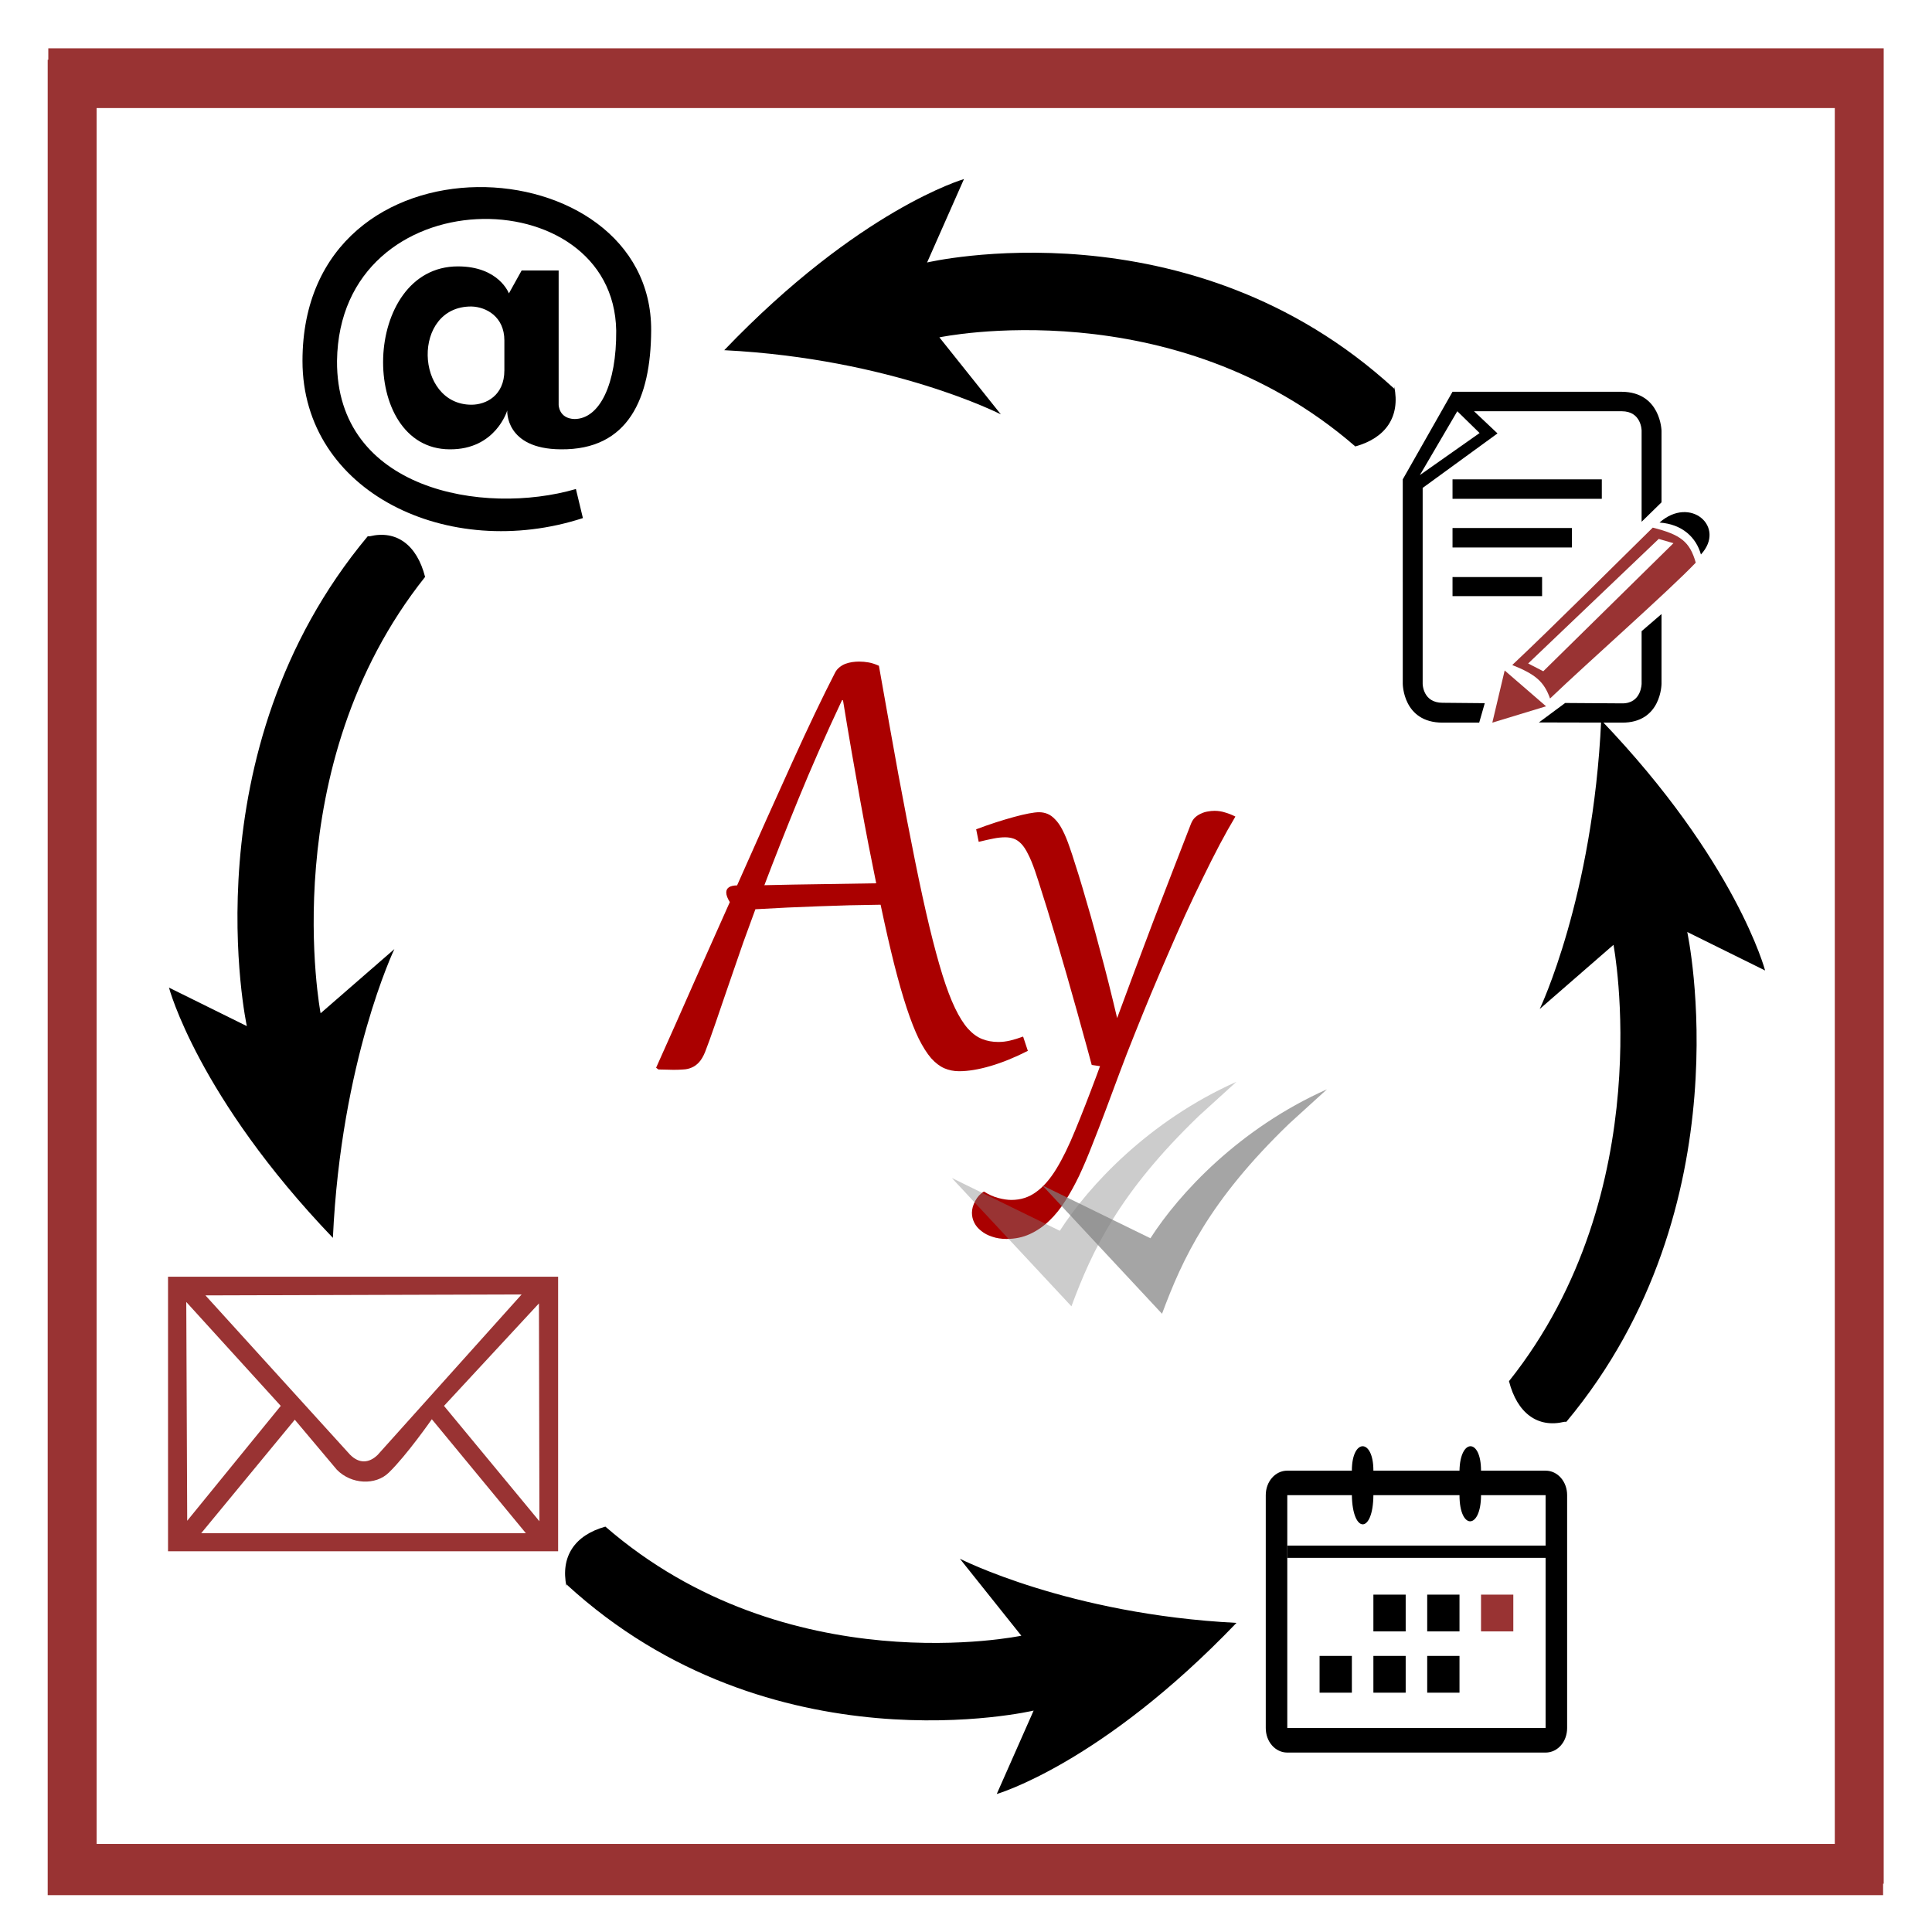
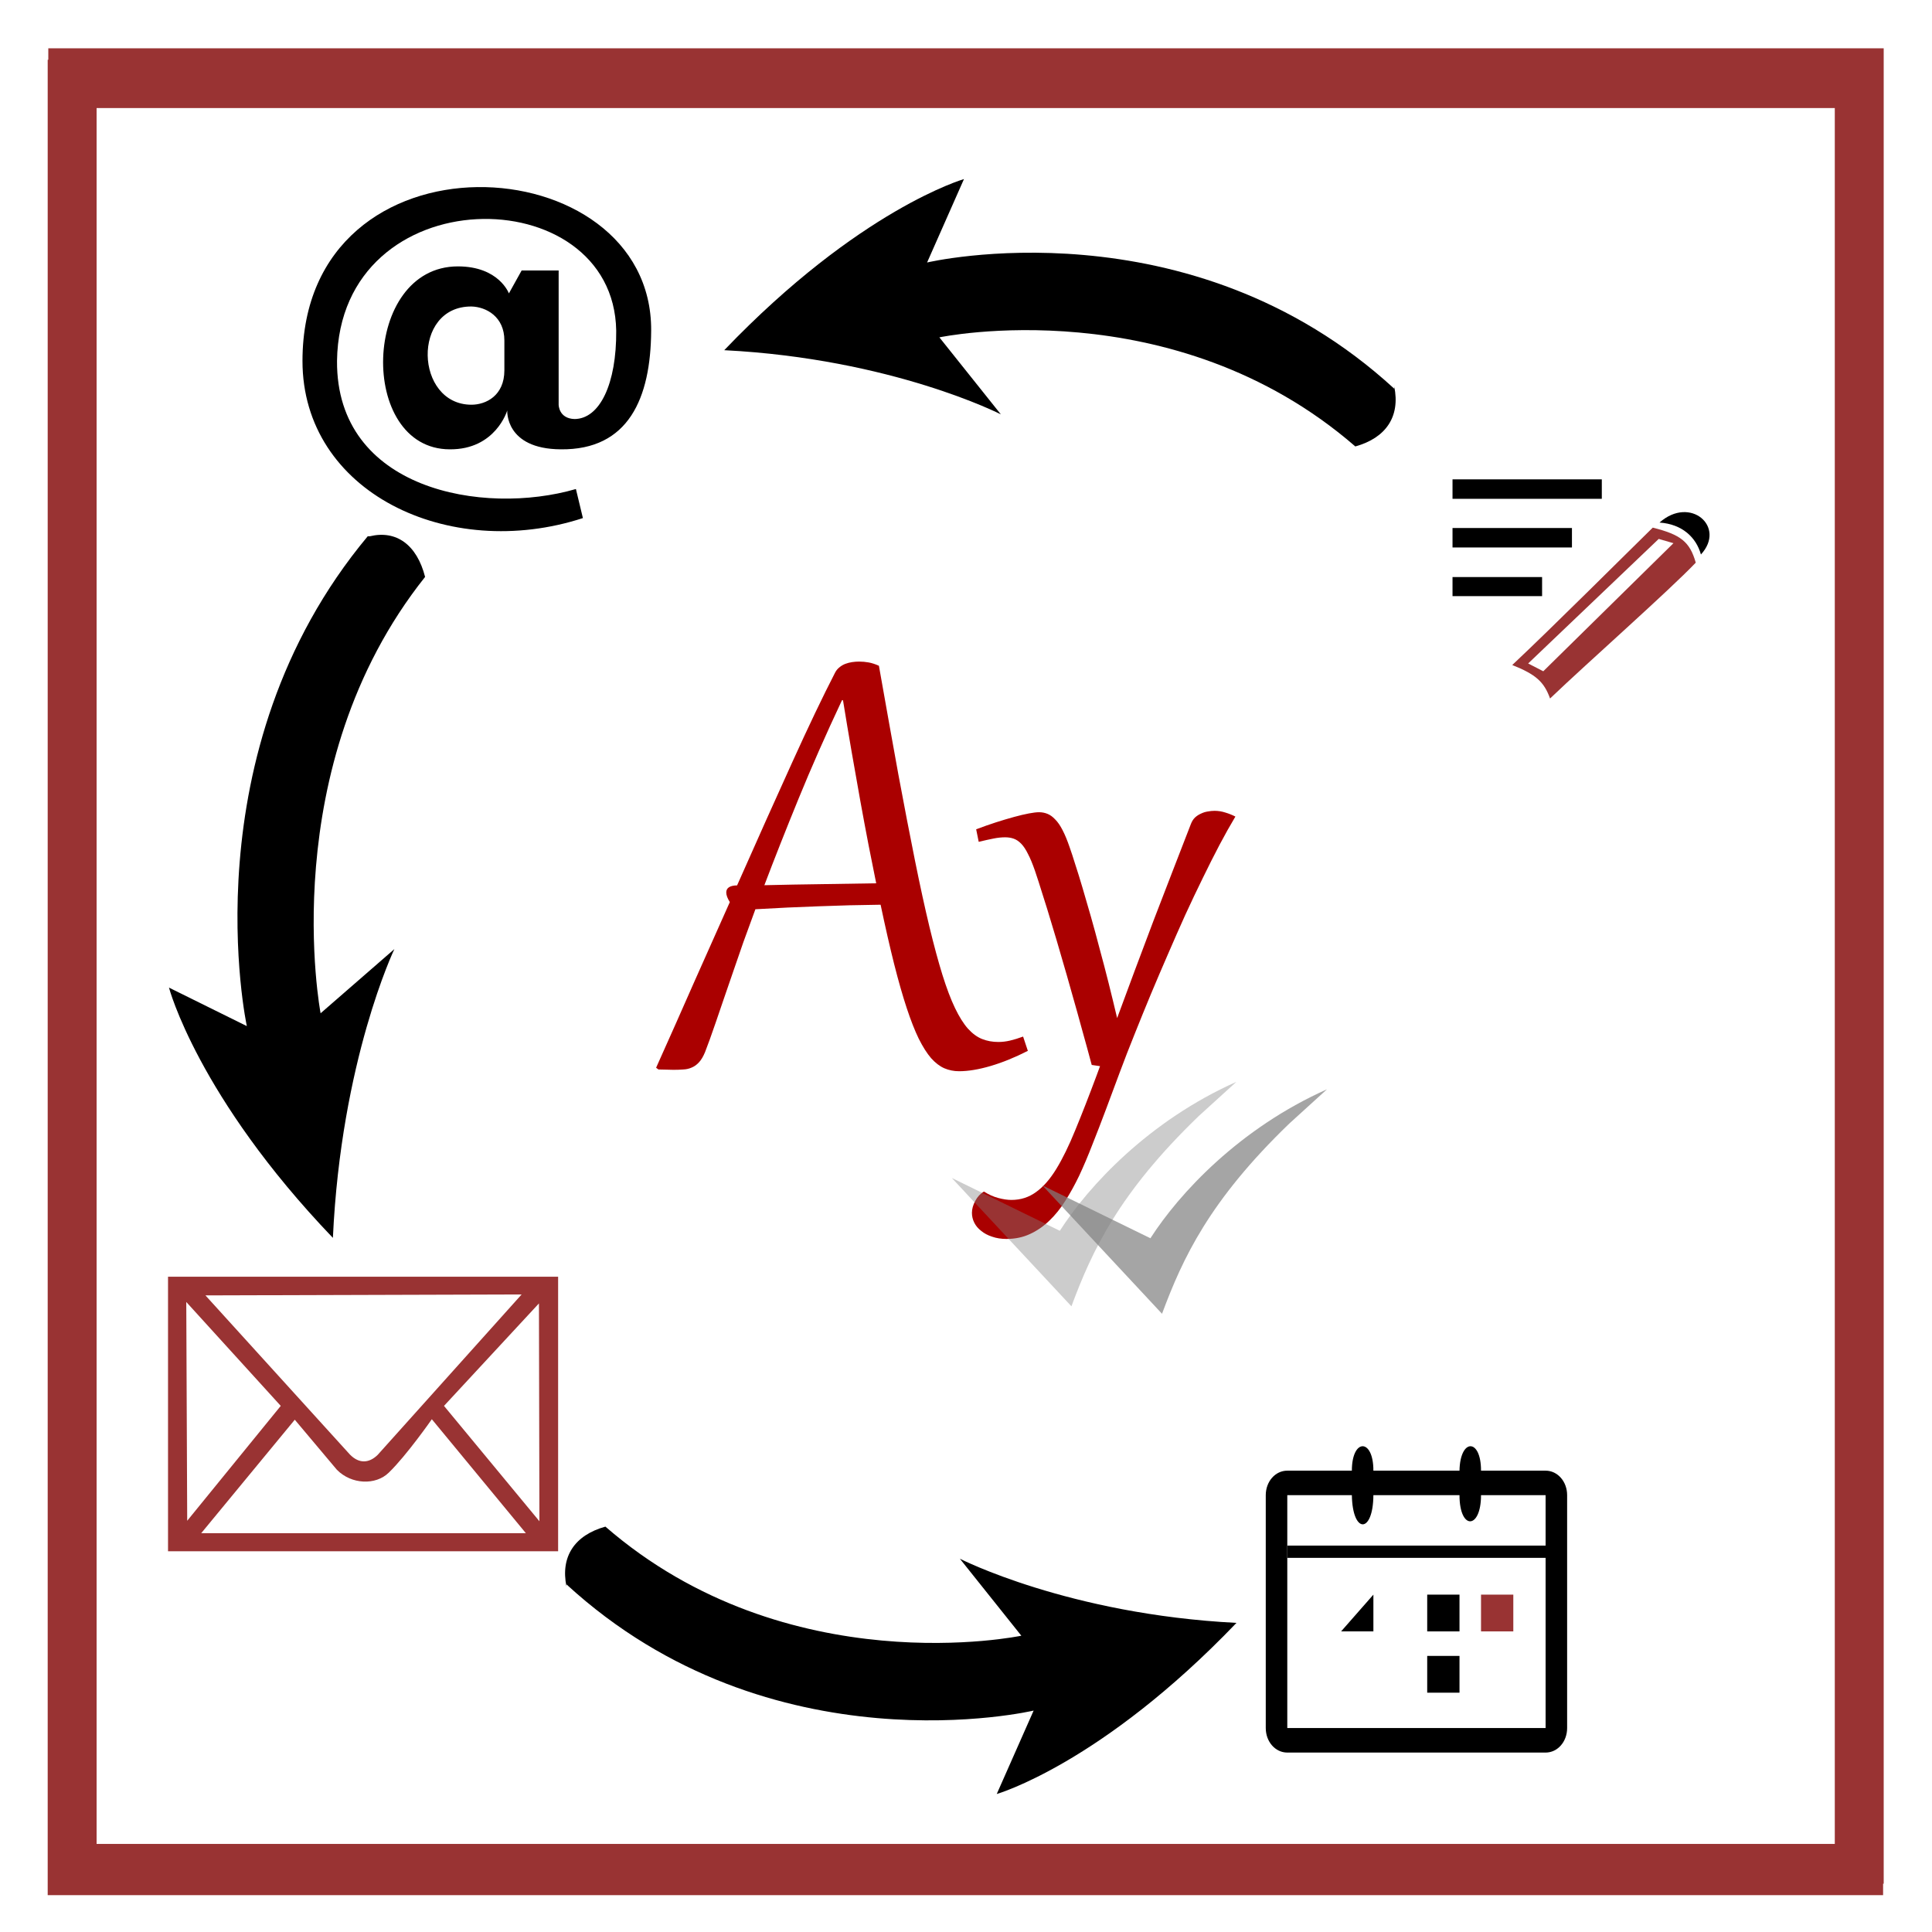
<svg xmlns="http://www.w3.org/2000/svg" xmlns:ns1="http://sodipodi.sourceforge.net/DTD/sodipodi-0.dtd" xmlns:ns2="http://www.inkscape.org/namespaces/inkscape" version="1.1" viewBox="0 0 1000 1000" id="svg899" ns1:docname="CRM.svg" ns2:version="1.2.2 (732a01da63, 2022-12-09)">
  <defs id="defs903">
    <linearGradient id="linearGradient1248" ns2:swatch="solid">
      <stop style="stop-color:#000000;stop-opacity:1;" offset="0" id="stop1246" />
    </linearGradient>
  </defs>
  <ns1:namedview pagecolor="#ffffff" bordercolor="#666666" borderopacity="1" objecttolerance="10" gridtolerance="10" guidetolerance="10" ns2:pageopacity="0" ns2:pageshadow="2" ns2:window-width="2560" ns2:window-height="1369" id="namedview901" showgrid="true" ns2:zoom="0.89802561" ns2:cx="-18.930418" ns2:cy="499.98574" ns2:window-x="-8" ns2:window-y="-8" ns2:window-maximized="1" ns2:current-layer="svg899" ns2:showpageshadow="2" ns2:pagecheckerboard="0" ns2:deskcolor="#d1d1d1">
    <ns2:grid type="xygrid" id="grid912" />
  </ns1:namedview>
  <path style="fill:#993333;stop-color:#000000;fill-opacity:1" d="M 25 25 L 25 975 L 975 975 L 975 25 L 25 25 z M 50 50 L 950 50 L 950 954.412 L 50 954.412 L 50 50 z " id="path897" />
-   <path ns2:connector-curvature="0" d="m 839.395,212.854 h -76.446 l 12.157,11.484 -38.738,28.207 v 101.344 c 0,0 -0.002,9.872 10.303,9.872 l 21.842,0.201 -2.885,10.074 h -18.957 c -20.605,0 -20.605,-20.148 -20.605,-20.148 V 248.113 l 25.757,-45.333 h 87.573 C 859.588,202.921 860,222.928 860,222.928 V 260 l -10.303,10.074 v -47.146 c 0,0 0,-10.074 -10.303,-10.074 z m -73.561,11.283 -11.539,-11.283 -19.369,33.043 z M 849.697,326.69 860,317.825 v 36.065 c 0,0 1.2e-4,20.349 -20.605,20.148 l -42.859,-0.101 13.6,-10.074 29.466,0.201 c 10.097,0.081 10.097,-10.275 10.097,-10.275 z" id="path1115" style="stroke-width:0.204" />
  <path ns2:connector-curvature="0" d="m 858.97,270.477 c 11.745,0.806 18.957,7.656 21.43,16.521 13.187,-14.305 -5.563,-30.625 -21.43,-16.521 z" id="path1117" style="stroke-width:0.204" />
  <path ns2:connector-curvature="0" d="m 855.673,272.895 c -13.187,12.895 -51.719,51.377 -72.943,71.324 12.157,4.835 16.484,8.664 19.575,17.327 19.369,-18.536 61.61,-55.81 75.415,-70.316 -3.091,-10.88 -7.83,-14.506 -22.254,-18.133 z m -64.701,70.518 67.585,-64.473 7.624,2.216 -67.379,66.287 z" id="path1119" style="stroke-width:0.204;fill:#993333;fill-opacity:1" />
-   <path ns2:connector-curvature="0" d="m 772.427,374.037 27.817,-8.462 -21.43,-18.536 z" id="path1121" style="stroke-width:0.204;fill:#993333;fill-opacity:1" />
  <rect x="751.822" y="298.684" width="46.362" height="9.872" id="rect1123" style="stroke-width:0.204" />
  <rect x="751.822" y="273.298" width="61.816" height="10.074" id="rect1125" style="stroke-width:0.204" />
  <rect x="751.822" y="248.113" width="77.27" height="10.074" id="rect1127" style="stroke-width:0.204" />
  <path id="path1146" d="m 297.242,216.894 c 13.195,0.022 21.921,-18.217 21.708,-45.755 -1.277,-79.224 -143.232,-79.86 -144.509,15.675 -0.426,66.726 75.553,80.283 123.652,66.303 l 3.618,15.04 C 232.117,290.823 156.564,254.812 156.564,186.814 c 0.043,-122.649 181.115,-112.058 180.476,-15.675 -0.192,34.952 -11.705,61.854 -46.822,61.431 -28.944,-0.212 -27.667,-20.124 -27.667,-20.124 0,0 -5.959,20.336 -29.796,20.124 -47.673,-0.127 -45.545,-94.688 4.257,-94.688 21.283,0.011 26.39,13.981 26.39,13.981 L 270,140 h 19.154 v 69.48 c 0,0 -4e-5,7.202 8.3,7.414 z m -36.18,-40.671 c 0,-12.286 -9.364,-17.37 -17.026,-17.582 -31.073,-0.212 -29.37,50.839 0,50.839 7.449,0 17.026,-4.66 17.026,-17.794 z" ns2:connector-curvature="0" style="stroke-width:0.212" />
  <path id="path1201" d="M 86.97,802.938 H 288.884 V 660.822 H 86.97 Z m 108.462,-49.84 c -4.358,4.194 -9.442,4.688 -14.284,-0.197 L 106.339,670.493 270,670 Z M 145.317,727.686 96.897,787.148 96.412,673.898 Z m 133.883,59.709 -49.389,-59.709 49.147,-53.047 z M 174.369,760.747 c 7.505,7.649 20.095,8.142 26.873,1.48 9.2,-8.882 22.273,-27.634 22.273,-27.634 l 48.663,58.969 H 104.16 l 48.421,-58.722 z" ns2:connector-curvature="0" style="stroke-width:0.244;fill:#993333;fill-opacity:1" />
  <path ns2:connector-curvature="0" d="m 800,761.21 h -33.425 c 0.016,-16.857 -10.823,-16.857 -11.142,0 h -44.567 c 0.048,-16.857 -11.142,-16.857 -11.142,0 h -33.425 c -6.208,0 -11.142,5.619 -11.142,12.688 v 120.54 c 0,7.069 4.934,12.688 11.142,12.688 H 800 c 6.208,0 11.142,-5.619 11.142,-12.688 V 773.898 c 0,-7.069 -4.934,-12.688 -11.142,-12.688 m 0,133.228 H 666.299 V 773.898 h 33.425 c 0.318,20.12 10.983,20.12 11.142,0 h 44.567 c 0.013,18.308 11.142,17.764 11.142,0 H 800 Z" id="path1212" style="stroke-width:0.17" />
  <path ns2:connector-curvature="0" d="M 666.299,800 H 800 v 6.344 H 666.299 Z" id="path1214" style="stroke-width:0.17" />
-   <path ns2:connector-curvature="0" d="m 683.012,857.098 h 16.713 v 19.033 h -16.713 z" id="path1216" style="stroke-width:0.17" />
-   <path ns2:connector-curvature="0" d="m 710.866,857.098 h 16.713 v 19.033 h -16.713 z" id="path1218" style="stroke-width:0.17" />
  <path ns2:connector-curvature="0" d="m 738.721,857.098 h 16.713 v 19.033 h -16.713 z" id="path1220" style="stroke-width:0.17" />
  <path ns2:connector-curvature="0" d="m 738.721,825.377 h 16.713 v 19.033 h -16.713 z" id="path1222" style="stroke-width:0.17" />
-   <path ns2:connector-curvature="0" d="m 710.866,825.377 h 16.713 v 19.033 h -16.713 z" id="path1224" style="stroke-width:0.17" />
+   <path ns2:connector-curvature="0" d="m 710.866,825.377 v 19.033 h -16.713 z" id="path1224" style="stroke-width:0.17" />
  <path ns2:connector-curvature="0" d="m 766.575,825.377 h 16.713 v 19.033 h -16.713 z" style="fill:#993333;stroke-width:0.17;fill-opacity:1" id="path1226" />
  <path ns2:connector-curvature="0" style="fill:#993333" d="m 24.686,30.93 v 950 H 974.686 v -950 z m 25,25 H 949.686 V 960.342 H 49.686 Z" id="path897-7" />
  <path id="path2632" d="M 190.333,277.579 C 97.006,389.399 127.761,531.111 127.761,531.111 L 87.461,511.183 c 0,0 14.847,56.464 84.843,129.534 4.242,-91.892 31.816,-149.462 31.816,-149.462 l -38.179,33.214 c 0,0 -24.392,-127.32 54.087,-225.854 -4.242,-16.607 -14.848,-24.357 -28.634,-21.035 z" ns2:connector-curvature="0" style="stroke-width:1.084" />
  <path id="path2642" d="M 721.661,201.187 C 615.608,103.76 479.859,135.866 479.859,135.866 l 19.09,-43.178 c 0,0 -54.087,15.5 -124.083,88.57 86.964,4.429 143.172,33.214 143.172,33.214 l -31.816,-39.857 c 0,0 120.901,-25.464 215.289,56.464 15.908,-4.429 23.332,-15.5 20.15,-31 z" ns2:connector-curvature="0" style="stroke-width:1.084" />
-   <path id="path2644" d="m 810.746,735.93 c 93.327,-111.82 62.572,-253.532 62.572,-253.532 l 40.3,19.928 c 0,0 -14.848,-56.464 -84.843,-129.534 -4.242,91.892 -31.816,149.462 -31.816,149.462 l 38.179,-33.214 c 0,0 24.392,127.32 -54.087,225.854 4.242,16.607 14.847,24.357 28.634,21.035 z" ns2:connector-curvature="0" style="stroke-width:1.084" />
  <path id="path2646" d="m 293.205,820.072 c 106.054,97.427 241.802,65.321 241.802,65.321 l -19.09,43.178 c 0,0 54.087,-15.5 124.083,-88.57 -86.964,-4.429 -143.172,-33.214 -143.172,-33.214 l 31.816,39.857 c 0,0 -120.901,25.464 -215.289,-56.464 -15.908,4.429 -23.332,15.5 -20.15,31 z" ns2:connector-curvature="0" style="stroke-width:1.084" />
  <g id="g2660" transform="matrix(1.503,0,0,1.545,320.252,322.496)">
    <g aria-label="Ay" id="text2650" style="font-size:12px;line-height:1.25;fill:#aa0000;stroke-width:0.3">
      <path d="m 39.772,115.771 q -2.101,5.952 -3.676,10.386 -1.517,4.376 -2.684,7.644 -1.167,3.268 -2.042,5.66 -0.875,2.334 -1.634,4.26 -0.934,2.217 -2.101,3.443 -1.167,1.225 -2.509,1.75 -1.342,0.584 -2.917,0.642 -1.575,0.117 -3.326,0.117 -0.992,0 -2.451,-0.058 -1.517,0 -2.742,-0.058 l -0.817,-0.583 q 7.002,-15.171 13.245,-29 6.302,-13.829 12.137,-26.491 -1.225,-1.926 -1.225,-3.209 0,-2.334 3.734,-2.392 10.678,-23.457 19.022,-41.312 8.344,-17.913 14.704,-29.933 0.583,-1.109 1.517,-1.809 0.934,-0.759 2.042,-1.167 1.109,-0.408 2.334,-0.583 1.225,-0.175 2.392,-0.175 1.692,0 3.326,0.292 1.634,0.292 3.501,1.109 3.676,20.247 6.71,36.469 3.093,16.163 5.718,28.825 2.626,12.662 4.96,22.114 2.334,9.394 4.493,16.163 2.159,6.71 4.318,11.086 2.159,4.376 4.435,6.885 2.334,2.509 4.901,3.501 2.567,0.992 5.602,0.992 1.984,0 4.026,-0.467 2.042,-0.467 4.493,-1.342 l 1.634,4.785 q -6.71,3.326 -12.837,5.076 -6.127,1.75 -10.853,1.75 -2.684,0 -5.076,-0.992 -2.334,-0.992 -4.551,-3.384 -2.159,-2.451 -4.26,-6.535 -2.042,-4.084 -4.143,-10.27 -2.101,-6.185 -4.318,-14.704 -2.217,-8.577 -4.668,-19.897 -10.795,0.117 -21.356,0.525 -10.503,0.35 -21.764,0.992 -2.276,6.01 -4.143,11.028 -1.809,5.018 -3.151,8.869 z M 88.669,87.18 Q 87.444,81.403 86.043,74.401 84.643,67.341 83.184,59.522 81.726,51.645 80.208,43.126 78.691,34.607 77.233,25.854 H 76.883 Q 68.48,43.242 61.887,58.938 55.293,74.635 50.158,87.822 60.195,87.588 69.589,87.471 78.983,87.296 88.669,87.18 Z" style="font-size:239px;font-family:Gabriola" id="path3287" />
      <path d="m 162.89,148.038 q -1.517,-5.543 -3.268,-11.612 -1.692,-6.068 -3.501,-12.195 -1.75,-6.127 -3.559,-12.078 -1.75,-5.952 -3.443,-11.32 -1.634,-5.368 -3.151,-9.919 -1.459,-4.61 -2.626,-7.936 -1.225,-3.443 -2.392,-5.602 -1.109,-2.217 -2.334,-3.443 -1.225,-1.225 -2.567,-1.692 -1.342,-0.467 -2.976,-0.467 -1.867,0 -3.968,0.408 -2.159,0.408 -5.135,1.109 l -0.875,-4.201 q 3.501,-1.284 6.827,-2.334 3.384,-1.05 6.243,-1.809 2.859,-0.759 5.076,-1.167 2.217,-0.408 3.501,-0.408 1.517,0 2.859,0.525 1.4,0.525 2.684,1.867 1.342,1.284 2.567,3.618 1.225,2.276 2.451,5.777 0.817,2.217 1.926,5.718 1.167,3.443 2.509,7.877 1.342,4.376 2.859,9.569 1.517,5.193 3.034,10.853 1.575,5.602 3.093,11.495 1.517,5.893 2.917,11.67 2.917,-7.644 6.068,-15.929 3.209,-8.344 6.477,-16.746 3.326,-8.402 6.593,-16.63 3.268,-8.286 6.302,-15.813 0.525,-1.284 1.4,-2.101 0.934,-0.817 2.042,-1.284 1.109,-0.525 2.276,-0.7 1.225,-0.233 2.392,-0.233 1.926,0 3.734,0.583 1.809,0.525 3.443,1.342 -2.626,4.26 -5.485,9.511 -2.801,5.193 -5.777,11.145 -2.976,5.893 -6.01,12.312 -2.976,6.418 -5.952,13.129 -2.976,6.652 -5.893,13.42 -2.859,6.71 -5.543,13.245 -2.742,6.594 -5.193,13.012 -2.451,6.477 -4.785,12.487 -2.334,6.068 -4.61,11.612 -2.217,5.602 -4.551,10.445 -2.217,4.493 -4.726,8.344 -2.509,3.909 -5.543,6.71 -3.034,2.859 -6.71,4.493 -3.618,1.634 -8.052,1.634 -2.742,0 -4.96,-0.759 -2.217,-0.7 -3.734,-1.926 -1.575,-1.167 -2.392,-2.742 -0.817,-1.575 -0.817,-3.326 0,-1.926 1.167,-4.026 1.109,-2.042 2.976,-3.093 2.451,1.517 4.96,2.159 2.509,0.642 4.493,0.642 4.785,0 8.461,-2.626 3.734,-2.567 7.002,-7.761 3.268,-5.193 6.535,-13.012 3.326,-7.819 7.352,-18.322 l 1.167,-3.093 z" style="font-size:239px;font-family:Gabriola" id="path3289" />
    </g>
    <g id="g2658" style="fill:#cccccc;stroke-width:2" transform="matrix(0.1,0,0,0.1,112,141)">
      <path id="path2652" style="fill:#808080;fill-opacity:0.4;stroke-width:2" d="M 439,879 27,449 399,626 C 498,476 705,258 1007,127 L 877,242 C 602,500 510,693 439,879 Z" ns2:connector-curvature="0" />
      <g id="g2656" style="fill:#cccccc;stroke-width:2" transform="translate(312,25)">
        <path id="path2654" style="fill:#808080;fill-opacity:0.7;stroke-width:2" d="M 439,879 27,449 399,626 C 498,476 705,258 1007,127 L 877,242 C 602,500 510,693 439,879 Z" ns2:connector-curvature="0" />
      </g>
    </g>
  </g>
</svg>